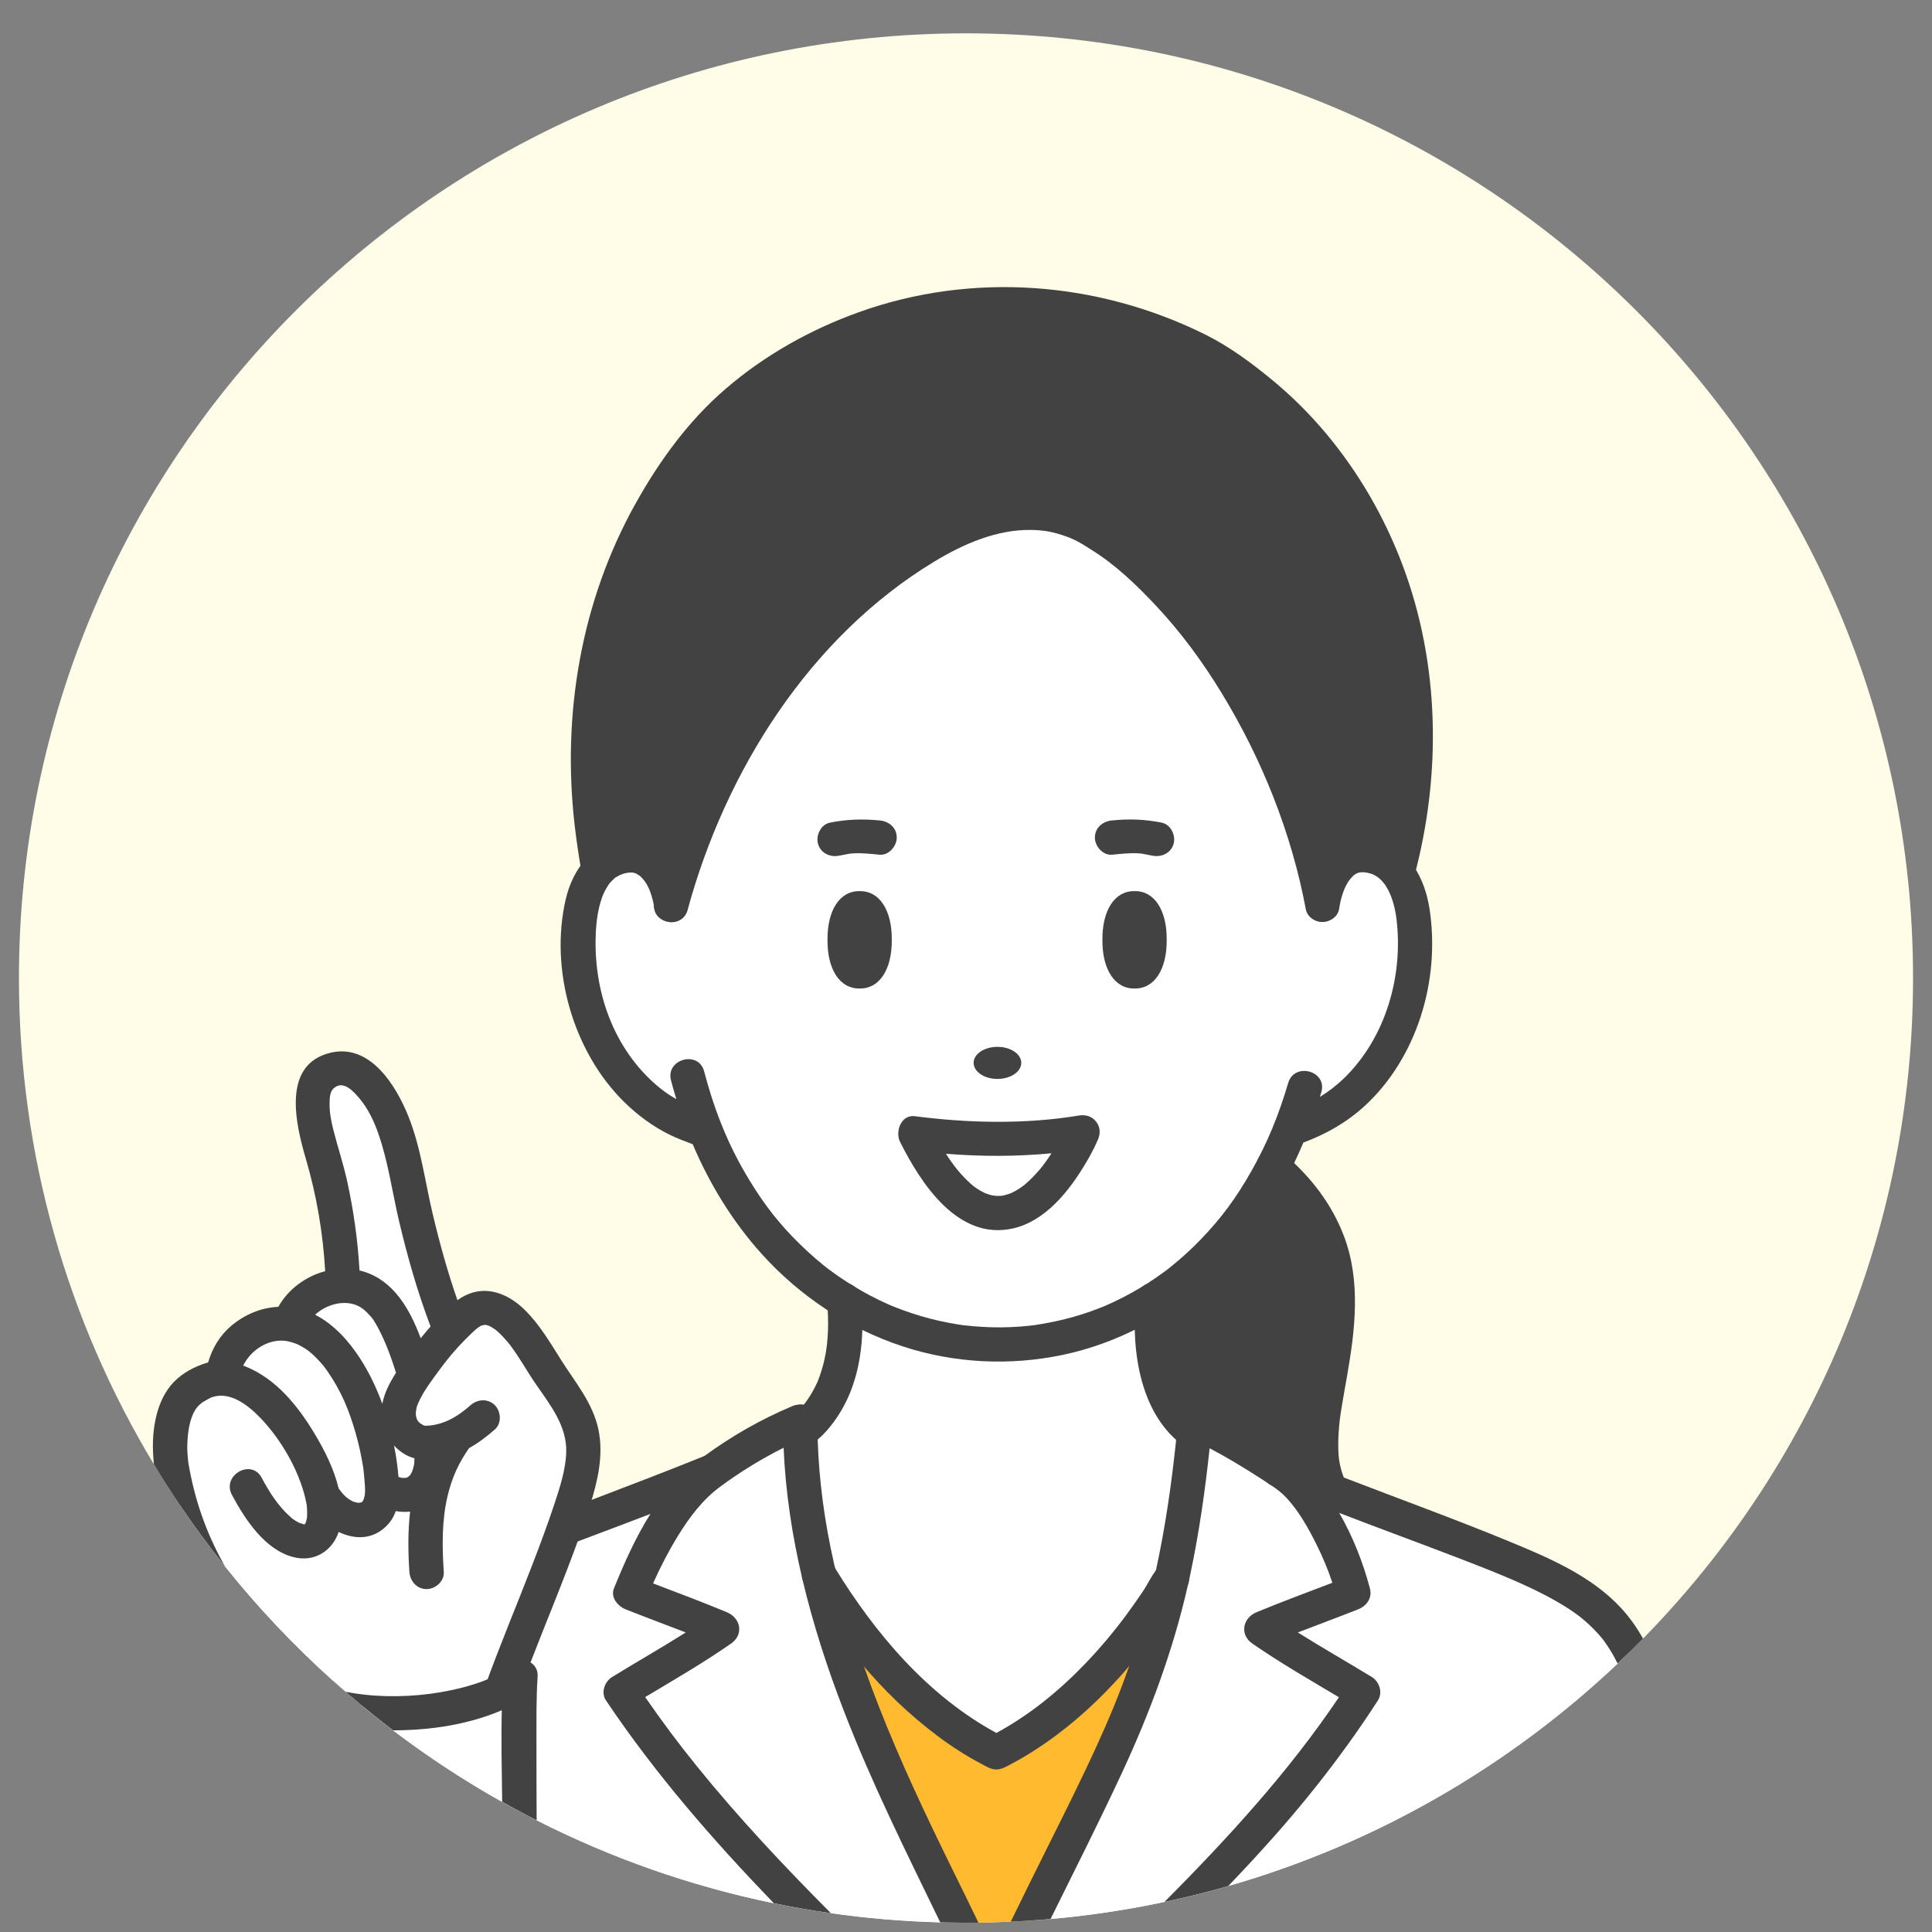
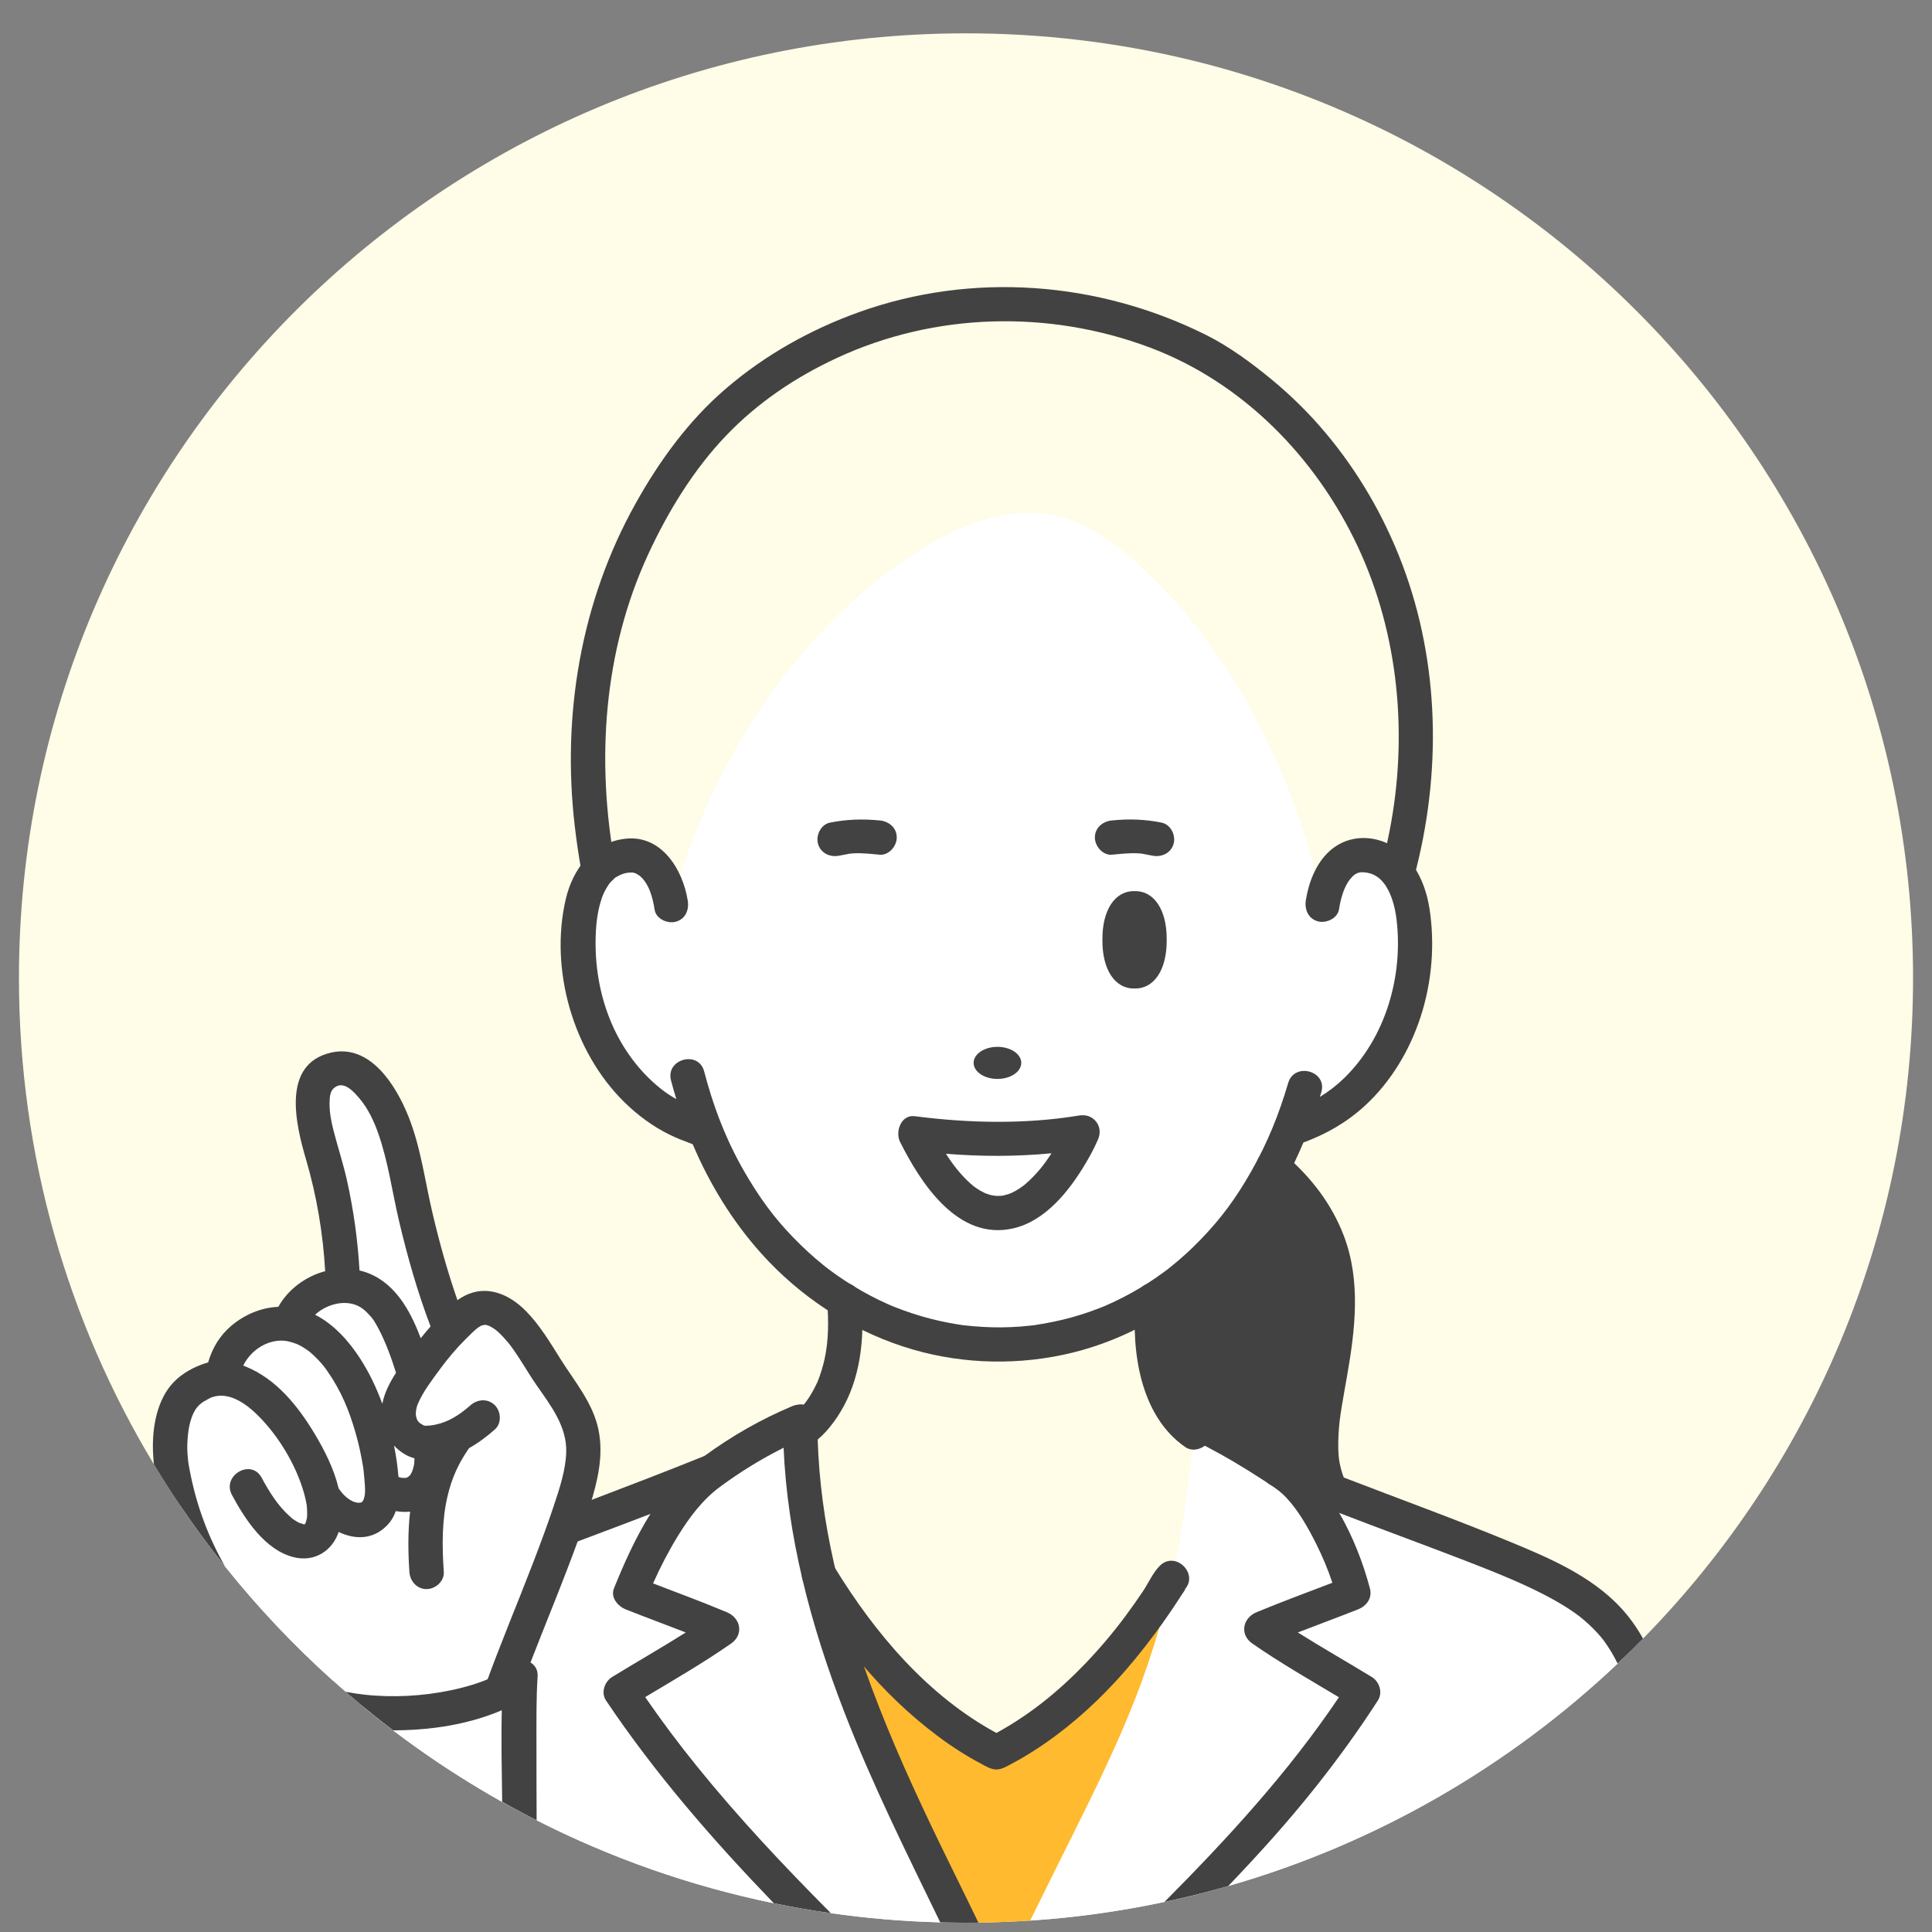
<svg xmlns="http://www.w3.org/2000/svg" width="51" height="51" viewBox="0 0 51 51" fill="none">
  <rect x="0" y="0" width="51" height="51" fill="#808080" stroke="none" />
  <path d="M50.5 25.818C50.5 32.605 47.782 38.759 43.372 43.255C43.263 43.366 43.153 43.476 43.042 43.586C42.929 43.696 42.815 43.806 42.701 43.914C39.834 46.626 36.324 48.668 32.422 49.786C32.14 49.867 31.856 49.944 31.57 50.015C31.296 50.083 31.019 50.147 30.74 50.206C29.757 50.415 28.753 50.567 27.732 50.657C27.554 50.672 27.376 50.686 27.198 50.698C27.026 50.709 26.854 50.719 26.682 50.727C26.398 50.74 26.114 50.749 25.828 50.753C25.719 50.754 25.609 50.755 25.5 50.755C25.442 50.755 25.384 50.755 25.326 50.754C25.157 50.753 24.988 50.75 24.82 50.746C23.843 50.72 22.879 50.638 21.933 50.503C21.426 50.431 20.924 50.343 20.427 50.241C18.22 49.787 16.119 49.043 14.166 48.051C14.014 47.974 13.863 47.895 13.713 47.814C13.56 47.733 13.407 47.649 13.256 47.564C13.061 47.455 12.868 47.343 12.678 47.229C12.307 47.008 11.943 46.778 11.585 46.538C11.174 46.263 10.771 45.975 10.378 45.677C10.172 45.521 9.97 45.362 9.769 45.2H9.769C9.694 45.139 9.62 45.079 9.546 45.017C9.417 44.911 9.29 44.803 9.164 44.694C9.15 44.682 9.136 44.67 9.122 44.658C9.01 44.562 8.899 44.464 8.789 44.365C7.758 43.44 6.805 42.431 5.94 41.349C5.527 40.832 5.134 40.298 4.763 39.749C4.52 39.391 4.287 39.026 4.063 38.655C1.801 34.905 0.5 30.513 0.5 25.818C0.5 12.045 11.693 0.88 25.5 0.88C39.307 0.88 50.5 12.045 50.5 25.818Z" fill="#FFFCE7" />
-   <path d="M31.521 37.811C31.373 39.307 31.181 40.552 30.938 41.653C29.822 43.464 28.268 45.279 26.303 46.257C24.307 45.264 22.737 43.409 21.621 41.572C21.328 40.332 21.143 39.059 21.127 37.773C21.32 37.65 22.512 36.783 22.287 34.331C24.805 35.873 27.916 35.885 30.434 34.32C30.199 36.828 31.374 37.71 31.522 37.81L31.521 37.811Z" fill="white" />
  <path d="M36.889 23.037C37.13 23.348 37.265 23.784 37.318 24.262C37.444 25.418 37.215 26.623 36.684 27.606C36.154 28.589 35.324 29.342 34.383 29.695L34.066 29.799C33.926 30.152 33.772 30.488 33.606 30.807C32.792 32.373 31.686 33.542 30.433 34.32C27.915 35.885 24.803 35.872 22.286 34.331C20.759 33.396 19.45 31.898 18.624 29.848L18.236 29.703C17.295 29.351 16.465 28.598 15.934 27.615C15.404 26.632 15.176 25.427 15.301 24.27C15.358 23.746 15.516 23.271 15.803 22.959C16.007 22.737 16.277 22.597 16.622 22.58C17.239 22.549 17.618 23.218 17.717 23.89C18.759 20.04 21.182 16.394 24.433 14.433C26.596 13.111 28.082 13.464 29.046 14.126C29.046 14.126 29.621 14.443 30.294 15.128C32.781 17.457 34.391 21.078 34.908 23.885C35.007 23.212 35.38 22.541 35.998 22.572C36.387 22.591 36.679 22.765 36.89 23.038L36.889 23.037Z" fill="white" />
  <path d="M35.141 39.356V39.357C34.718 39.193 34.305 39.029 33.915 38.871L33.775 38.811C32.864 38.204 32.064 37.77 31.595 37.534L31.551 37.509C31.541 37.611 31.532 37.712 31.522 37.811C31.374 37.71 30.2 36.829 30.434 34.321C31.686 33.543 32.792 32.374 33.606 30.808C37.081 33.761 34.001 37.221 35.141 39.356L35.141 39.356Z" fill="#424242" />
-   <path d="M31.767 9.313C36.391 11.986 38.374 17.565 36.889 23.038C36.678 22.766 36.386 22.591 35.998 22.572C35.38 22.541 35.006 23.212 34.908 23.885C34.39 21.079 32.78 17.457 30.294 15.128C29.621 14.444 29.046 14.126 29.046 14.126C28.082 13.465 26.596 13.111 24.433 14.433C21.181 16.395 18.757 20.042 17.716 23.893C17.618 23.221 17.24 22.55 16.621 22.581C16.277 22.597 16.007 22.737 15.803 22.959L15.8 22.956C14.969 18.478 16.025 14.729 18.328 11.777C20.708 8.728 26.314 6.495 31.768 9.313H31.767Z" fill="#424242" />
  <path d="M30.937 41.653C30.836 42.112 30.725 42.547 30.605 42.964C29.862 45.559 28.761 47.501 27.198 50.698C27.026 50.709 26.854 50.719 26.682 50.727C26.398 50.74 26.114 50.749 25.828 50.753C25.719 50.754 25.609 50.755 25.5 50.755C25.442 50.755 25.384 50.755 25.326 50.754C24.294 48.633 22.887 45.922 21.992 42.953C21.855 42.498 21.73 42.038 21.62 41.572C21.68 41.671 21.742 41.77 21.805 41.869C21.832 41.913 21.86 41.957 21.889 42C21.895 42.011 21.902 42.022 21.91 42.033C21.931 42.066 21.952 42.098 21.974 42.131C21.991 42.157 22.008 42.182 22.025 42.208C22.045 42.238 22.065 42.267 22.085 42.297C22.189 42.45 22.295 42.603 22.405 42.754C22.405 42.754 22.406 42.754 22.406 42.755C22.438 42.798 22.47 42.842 22.502 42.885C22.502 42.886 22.502 42.886 22.503 42.887C22.528 42.92 22.552 42.953 22.577 42.985C22.631 43.057 22.686 43.129 22.741 43.199C22.762 43.226 22.783 43.252 22.804 43.279C22.839 43.324 22.876 43.368 22.912 43.413C22.938 43.446 22.965 43.478 22.992 43.511C23.002 43.523 23.012 43.535 23.022 43.548C23.05 43.581 23.079 43.615 23.108 43.649C23.118 43.662 23.129 43.674 23.14 43.687C23.169 43.721 23.198 43.755 23.227 43.788C23.266 43.832 23.305 43.876 23.344 43.92C23.387 43.968 23.431 44.017 23.476 44.065C23.483 44.073 23.491 44.081 23.498 44.089C23.535 44.129 23.572 44.168 23.609 44.208C23.631 44.231 23.654 44.255 23.677 44.279C23.754 44.358 23.832 44.437 23.912 44.515C23.943 44.546 23.974 44.576 24.006 44.606C24.108 44.704 24.211 44.8 24.317 44.894C24.385 44.954 24.453 45.014 24.523 45.072C24.524 45.073 24.525 45.074 24.526 45.075C24.564 45.106 24.601 45.138 24.638 45.168C24.645 45.174 24.652 45.18 24.659 45.185C24.696 45.215 24.733 45.245 24.77 45.274C24.809 45.305 24.848 45.336 24.888 45.366C24.905 45.38 24.922 45.393 24.939 45.405C24.973 45.432 25.008 45.458 25.044 45.483C25.088 45.516 25.132 45.548 25.177 45.58C25.221 45.612 25.266 45.643 25.311 45.673C25.311 45.674 25.311 45.674 25.312 45.674C25.354 45.703 25.395 45.731 25.436 45.758C25.54 45.826 25.646 45.892 25.752 45.956C25.788 45.978 25.825 45.999 25.861 46.02C25.915 46.051 25.97 46.082 26.024 46.112C26.064 46.134 26.104 46.156 26.144 46.177C26.196 46.204 26.249 46.231 26.302 46.258C26.351 46.233 26.399 46.209 26.447 46.183C26.491 46.161 26.533 46.138 26.576 46.114C26.588 46.108 26.601 46.101 26.613 46.094C26.648 46.075 26.682 46.056 26.716 46.036C26.773 46.003 26.831 45.97 26.887 45.935C26.93 45.91 26.972 45.883 27.013 45.857C27.015 45.856 27.017 45.855 27.02 45.853C27.064 45.825 27.107 45.797 27.151 45.769C27.194 45.74 27.236 45.712 27.279 45.683C27.336 45.645 27.392 45.605 27.448 45.565C27.484 45.539 27.52 45.514 27.555 45.488C27.598 45.456 27.64 45.425 27.683 45.392C27.688 45.388 27.693 45.384 27.699 45.38C27.736 45.352 27.773 45.323 27.81 45.294C27.858 45.256 27.907 45.217 27.954 45.178C27.987 45.151 28.02 45.124 28.052 45.097C28.105 45.052 28.159 45.007 28.211 44.961C28.239 44.937 28.266 44.913 28.293 44.889C28.308 44.876 28.323 44.862 28.338 44.848C28.519 44.686 28.695 44.517 28.865 44.343C28.89 44.318 28.914 44.293 28.938 44.268C28.984 44.22 29.029 44.172 29.075 44.124C29.08 44.118 29.086 44.112 29.091 44.107C29.136 44.059 29.18 44.011 29.223 43.962C29.26 43.922 29.296 43.881 29.332 43.84C29.354 43.816 29.375 43.792 29.396 43.767C29.43 43.729 29.462 43.69 29.495 43.652C29.5 43.646 29.505 43.64 29.509 43.635C29.543 43.595 29.577 43.555 29.61 43.514C29.626 43.495 29.642 43.477 29.656 43.458C29.677 43.434 29.697 43.409 29.717 43.384C29.741 43.354 29.765 43.324 29.789 43.294C29.858 43.208 29.925 43.122 29.991 43.035C30.025 42.991 30.057 42.947 30.09 42.904C30.122 42.861 30.153 42.819 30.184 42.776C30.185 42.775 30.186 42.773 30.187 42.772C30.189 42.769 30.191 42.767 30.193 42.764C30.225 42.721 30.256 42.677 30.287 42.634C30.362 42.528 30.436 42.422 30.508 42.315C30.543 42.264 30.578 42.213 30.611 42.162C30.64 42.119 30.669 42.075 30.697 42.032C30.715 42.004 30.733 41.977 30.75 41.949C30.778 41.906 30.805 41.864 30.832 41.821C30.867 41.765 30.902 41.709 30.937 41.653C30.937 41.653 30.937 41.653 30.937 41.653Z" fill="#FFBA2F" />
  <path d="M39.843 41.178C39.002 40.826 37.25 40.175 35.55 39.517C35.413 39.464 35.276 39.41 35.14 39.357C35.063 39.327 34.986 39.297 34.909 39.267C34.793 39.221 34.677 39.176 34.563 39.131C34.529 39.117 34.496 39.104 34.463 39.091C34.43 39.078 34.396 39.065 34.363 39.051C34.312 39.031 34.262 39.011 34.212 38.991C34.112 38.95 34.013 38.911 33.915 38.872L33.775 38.811C33.646 38.725 33.52 38.643 33.396 38.563C33.309 38.508 33.224 38.455 33.139 38.403C33.112 38.386 33.084 38.368 33.056 38.352C32.995 38.314 32.934 38.277 32.874 38.242C32.827 38.213 32.781 38.185 32.735 38.159C32.686 38.13 32.638 38.102 32.59 38.074C32.367 37.945 32.163 37.832 31.983 37.735C31.977 37.732 31.971 37.729 31.965 37.726C31.826 37.651 31.703 37.588 31.596 37.534L31.551 37.509C31.542 37.61 31.532 37.711 31.522 37.811C31.516 37.874 31.51 37.937 31.503 37.999C31.494 38.089 31.485 38.177 31.475 38.265C31.469 38.319 31.463 38.372 31.458 38.425C31.452 38.475 31.446 38.524 31.44 38.573C31.417 38.776 31.392 38.974 31.367 39.168C31.361 39.217 31.354 39.265 31.348 39.313C31.341 39.361 31.335 39.408 31.328 39.455C31.314 39.558 31.299 39.66 31.284 39.76C31.278 39.8 31.272 39.84 31.266 39.88C31.259 39.923 31.253 39.967 31.246 40.01C31.237 40.07 31.227 40.13 31.217 40.19C31.209 40.243 31.2 40.296 31.191 40.348C31.185 40.386 31.178 40.424 31.172 40.462C31.165 40.5 31.158 40.538 31.152 40.575C31.139 40.65 31.125 40.725 31.111 40.798C31.091 40.909 31.07 41.018 31.049 41.126C31.043 41.156 31.037 41.185 31.031 41.215C31.001 41.364 30.97 41.509 30.938 41.653C30.837 42.112 30.726 42.547 30.606 42.964C29.863 45.559 28.762 47.501 27.199 50.698C27.377 50.686 27.555 50.672 27.733 50.657C28.754 50.567 29.758 50.415 30.741 50.206C31.02 50.147 31.296 50.083 31.571 50.015C31.857 49.944 32.141 49.867 32.423 49.786C36.325 48.668 39.835 46.626 42.702 43.914C42.816 43.806 42.93 43.696 43.043 43.586C42.458 42.464 41.52 41.88 39.844 41.178H39.843Z" fill="white" />
  <path d="M21.62 41.572C21.603 41.5 21.587 41.429 21.571 41.358C21.56 41.309 21.549 41.261 21.539 41.212C21.533 41.189 21.528 41.166 21.523 41.144C21.523 41.139 21.522 41.136 21.521 41.132C21.515 41.104 21.509 41.076 21.504 41.048C21.495 41.007 21.486 40.965 21.478 40.923C21.477 40.919 21.476 40.915 21.475 40.911C21.466 40.869 21.458 40.828 21.45 40.785C21.445 40.756 21.439 40.725 21.433 40.696C21.427 40.666 21.422 40.636 21.416 40.606C21.394 40.486 21.373 40.366 21.353 40.245C21.349 40.223 21.346 40.201 21.342 40.178C21.338 40.156 21.335 40.134 21.332 40.112C21.33 40.1 21.328 40.089 21.326 40.078C21.32 40.039 21.314 40.001 21.309 39.962C21.307 39.951 21.305 39.94 21.304 39.929C21.304 39.928 21.304 39.928 21.304 39.927C21.303 39.923 21.303 39.921 21.302 39.917C21.301 39.907 21.299 39.896 21.298 39.885C21.289 39.824 21.28 39.763 21.272 39.702C21.271 39.698 21.271 39.694 21.27 39.69C21.267 39.661 21.263 39.632 21.259 39.603C21.255 39.576 21.252 39.549 21.249 39.522C21.245 39.498 21.243 39.475 21.24 39.452C21.231 39.372 21.222 39.293 21.213 39.214C21.207 39.156 21.201 39.098 21.196 39.04C21.192 38.994 21.187 38.948 21.183 38.902C21.181 38.877 21.179 38.852 21.177 38.827C21.175 38.798 21.172 38.77 21.17 38.742C21.167 38.7 21.164 38.657 21.161 38.615C21.16 38.597 21.158 38.579 21.157 38.561C21.157 38.557 21.157 38.553 21.157 38.549C21.155 38.522 21.153 38.495 21.151 38.468C21.151 38.463 21.151 38.458 21.151 38.453C21.146 38.382 21.143 38.311 21.14 38.239C21.136 38.161 21.133 38.083 21.131 38.005C21.131 37.996 21.131 37.988 21.131 37.979C21.129 37.91 21.128 37.842 21.126 37.773C21.125 37.687 21.125 37.602 21.125 37.517C21 37.57 20.849 37.633 20.672 37.715C20.665 37.719 20.657 37.722 20.65 37.726C20.257 37.909 19.739 38.183 19.095 38.63C19.012 38.688 18.926 38.749 18.838 38.813L18.714 38.871C18.375 39.008 18.019 39.15 17.655 39.292C16.922 39.579 16.158 39.871 15.444 40.144C15.255 40.216 15.07 40.286 14.89 40.355C14.698 40.429 14.511 40.5 14.331 40.569C13.696 40.813 13.154 41.024 12.786 41.178C12.374 41.35 12.006 41.516 11.678 41.684C11.51 41.77 11.353 41.856 11.205 41.944C10.132 42.584 9.55 43.328 9.171 44.667C9.169 44.676 9.166 44.685 9.164 44.694C9.29 44.803 9.417 44.91 9.546 45.017C9.62 45.078 9.694 45.139 9.769 45.199H9.769C9.97 45.362 10.172 45.52 10.378 45.676C10.771 45.975 11.174 46.262 11.585 46.538C11.943 46.777 12.307 47.008 12.678 47.229C12.868 47.343 13.061 47.455 13.256 47.564C13.407 47.649 13.56 47.732 13.713 47.814C13.863 47.895 14.014 47.973 14.166 48.051C16.119 49.043 18.22 49.787 20.427 50.241C20.924 50.343 21.426 50.43 21.933 50.502C22.879 50.637 23.843 50.719 24.82 50.745C24.988 50.75 25.157 50.753 25.326 50.754C24.294 48.632 22.887 45.922 21.992 42.952C21.855 42.498 21.73 42.037 21.62 41.572Z" fill="white" />
  <path d="M21.933 50.503C21.426 50.431 20.924 50.343 20.427 50.241C18.817 48.57 17.294 46.822 15.996 44.887C15.857 44.68 15.96 44.39 16.159 44.268C16.805 43.872 17.462 43.497 18.102 43.093C17.576 42.889 17.047 42.693 16.523 42.486C16.317 42.405 16.108 42.173 16.207 41.929C16.47 41.278 16.776 40.587 17.169 39.964C17.318 39.728 17.478 39.503 17.654 39.293C17.871 39.034 18.109 38.799 18.375 38.596C18.447 38.542 18.52 38.488 18.593 38.436H18.593C19.311 37.912 20.074 37.473 20.895 37.127C21.001 37.082 21.113 37.064 21.217 37.08C21.303 37.094 21.384 37.132 21.449 37.2C21.474 37.225 21.496 37.255 21.516 37.289C21.532 37.317 21.545 37.348 21.554 37.38C21.61 37.573 21.546 37.827 21.353 37.908C21.279 37.94 21.204 37.972 21.131 38.005C21.032 38.049 20.934 38.095 20.836 38.142C20.786 38.167 20.735 38.191 20.685 38.217C20.102 38.509 19.549 38.849 19.019 39.239C18.548 39.585 18.2 40.049 17.896 40.544C17.649 40.946 17.431 41.366 17.239 41.798C17.891 42.048 18.546 42.29 19.19 42.56C19.553 42.712 19.641 43.148 19.298 43.386C18.565 43.897 17.795 44.341 17.031 44.799C17.462 45.423 17.915 46.031 18.393 46.621C19.494 47.983 20.695 49.26 21.933 50.503Z" fill="#424242" />
  <path d="M21.831 34.32C21.878 34.852 21.875 35.391 21.765 35.883C21.722 36.076 21.664 36.265 21.592 36.449C21.56 36.532 21.614 36.408 21.566 36.508C21.546 36.548 21.528 36.589 21.507 36.628C21.472 36.696 21.434 36.764 21.394 36.829C21.358 36.889 21.318 36.946 21.278 37.003C21.242 37.055 21.236 37.056 21.278 37.005C21.255 37.033 21.233 37.062 21.209 37.089C21.144 37.164 21.076 37.234 21.003 37.3C20.982 37.318 20.938 37.371 20.912 37.376C20.963 37.365 21.008 37.307 20.933 37.358C20.913 37.372 20.892 37.386 20.871 37.398C20.361 37.683 20.818 38.465 21.328 38.18C21.681 37.982 21.97 37.623 22.177 37.286C22.717 36.408 22.827 35.327 22.738 34.321C22.717 34.077 22.545 33.868 22.285 33.868C22.056 33.868 21.809 34.076 21.831 34.321L21.831 34.32Z" fill="#424242" />
  <path d="M31.751 37.42C31.643 37.346 31.843 37.507 31.736 37.408C31.682 37.359 31.628 37.31 31.578 37.257C31.542 37.219 31.51 37.18 31.476 37.141C31.456 37.117 31.408 37.044 31.481 37.148C31.464 37.125 31.447 37.102 31.43 37.079C31.355 36.971 31.287 36.858 31.226 36.742C31.191 36.674 31.159 36.606 31.129 36.536C31.168 36.627 31.116 36.5 31.113 36.493C31.098 36.453 31.084 36.412 31.07 36.371C31.009 36.191 30.962 36.005 30.926 35.817C30.839 35.352 30.843 34.82 30.887 34.321C30.908 34.077 30.663 33.868 30.433 33.868C30.17 33.868 30.001 34.077 29.98 34.321C29.862 35.653 30.089 37.376 31.293 38.202C31.495 38.341 31.796 38.24 31.913 38.04C32.045 37.815 31.953 37.56 31.75 37.421L31.751 37.42Z" fill="#424242" />
  <path d="M18.834 39.307C18.405 39.481 17.973 39.652 17.541 39.82C17.417 39.868 17.294 39.916 17.169 39.964C16.532 40.209 15.89 40.449 15.25 40.69C15.063 40.761 14.876 40.832 14.689 40.904C14.499 40.977 14.311 41.05 14.123 41.124C13.721 41.28 13.32 41.441 12.923 41.607C12.923 41.607 12.922 41.608 12.92 41.608C12.917 41.61 12.914 41.611 12.911 41.612C12.889 41.622 12.844 41.641 12.837 41.644C12.794 41.662 12.751 41.681 12.708 41.699C12.638 41.73 12.569 41.76 12.499 41.792C12.368 41.851 12.237 41.911 12.107 41.975C11.856 42.097 11.608 42.228 11.37 42.374C11.254 42.444 11.14 42.519 11.03 42.597C11.011 42.611 10.938 42.666 10.928 42.673C10.928 42.673 10.928 42.673 10.927 42.674C10.894 42.699 10.861 42.726 10.829 42.753C10.657 42.899 10.496 43.059 10.352 43.233C10.347 43.238 10.321 43.271 10.306 43.291C10.303 43.294 10.301 43.296 10.299 43.298C10.299 43.3 10.298 43.3 10.297 43.301C10.291 43.309 10.286 43.316 10.285 43.318C10.254 43.362 10.223 43.405 10.193 43.45C10.132 43.542 10.075 43.636 10.022 43.732C9.961 43.843 9.907 43.956 9.854 44.072C9.853 44.075 9.851 44.078 9.85 44.08C9.849 44.083 9.849 44.084 9.848 44.087C9.847 44.089 9.845 44.092 9.844 44.095C9.832 44.123 9.821 44.151 9.81 44.18C9.785 44.244 9.762 44.308 9.739 44.372C9.697 44.492 9.658 44.613 9.623 44.735C9.595 44.828 9.57 44.923 9.545 45.017C9.417 44.911 9.289 44.803 9.163 44.694C9.149 44.682 9.135 44.67 9.121 44.658C9.009 44.562 8.898 44.464 8.789 44.365C9.063 43.49 9.504 42.676 10.226 42.082C10.421 41.921 10.626 41.775 10.838 41.64C11.113 41.464 11.401 41.308 11.696 41.164C12.269 40.885 12.869 40.654 13.456 40.424C13.814 40.284 14.172 40.146 14.531 40.009C14.714 39.938 14.898 39.868 15.081 39.798C15.261 39.73 15.441 39.661 15.621 39.592C16.614 39.213 17.607 38.834 18.593 38.435H18.593C18.777 38.361 18.989 38.472 19.095 38.63C19.12 38.669 19.139 38.709 19.151 38.751C19.221 39.006 19.061 39.216 18.834 39.307Z" fill="#424242" />
  <path d="M42.792 42.448C43.021 42.696 43.212 42.968 43.372 43.255C43.263 43.366 43.153 43.477 43.042 43.586C42.929 43.696 42.815 43.806 42.701 43.914C42.701 43.914 42.701 43.914 42.701 43.913C42.651 43.813 42.598 43.713 42.541 43.617C42.48 43.514 42.413 43.416 42.344 43.318C42.337 43.309 42.318 43.283 42.308 43.271C42.309 43.272 42.31 43.273 42.31 43.273C42.309 43.272 42.308 43.27 42.307 43.269C42.306 43.268 42.305 43.267 42.304 43.266C42.305 43.267 42.305 43.267 42.306 43.268C42.305 43.267 42.304 43.266 42.303 43.265C42.298 43.258 42.293 43.252 42.287 43.245C42.249 43.2 42.212 43.155 42.172 43.112C42.027 42.951 41.867 42.806 41.698 42.671C41.69 42.667 41.59 42.591 41.571 42.578C41.523 42.544 41.475 42.511 41.426 42.479C41.32 42.409 41.211 42.343 41.1 42.279C40.85 42.135 40.591 42.005 40.33 41.883C39.75 41.613 39.216 41.406 38.591 41.164C37.516 40.749 36.43 40.355 35.354 39.938C35.233 39.891 35.112 39.844 34.992 39.796C34.971 39.788 34.95 39.78 34.929 39.771C34.827 39.731 34.725 39.69 34.623 39.649C34.263 39.505 33.905 39.356 33.549 39.203C33.548 39.203 33.547 39.202 33.547 39.202C33.511 39.186 33.479 39.164 33.453 39.139C33.309 39.003 33.289 38.743 33.384 38.582C33.388 38.576 33.392 38.57 33.396 38.563C33.533 38.352 33.786 38.326 34.004 38.42C34.015 38.425 34.049 38.439 34.079 38.451C34.096 38.459 34.112 38.465 34.12 38.469C34.121 38.469 34.121 38.47 34.122 38.47C34.123 38.47 34.123 38.471 34.124 38.471C34.124 38.471 34.125 38.471 34.125 38.471C34.125 38.471 34.125 38.471 34.126 38.471C34.215 38.508 34.305 38.543 34.394 38.579C34.413 38.587 34.431 38.594 34.449 38.601C34.612 38.666 34.775 38.73 34.937 38.794C34.962 38.804 34.987 38.814 35.013 38.824C35.165 38.884 35.318 38.943 35.471 39.002H35.472L35.472 39.002C36.936 39.568 38.414 40.102 39.865 40.701C40.907 41.131 42.013 41.605 42.792 42.448H42.792Z" fill="#424242" />
-   <path d="M32.004 37.509C31.997 37.585 31.989 37.66 31.982 37.736C31.98 37.761 31.977 37.787 31.975 37.813V37.814C31.971 37.846 31.968 37.877 31.965 37.909C31.954 38.017 31.943 38.124 31.931 38.231C31.813 39.343 31.655 40.45 31.424 41.544C31.413 41.597 31.401 41.65 31.39 41.704C31.39 41.704 31.39 41.704 31.39 41.704C31.382 41.739 31.374 41.774 31.366 41.808C30.974 43.552 30.354 45.217 29.599 46.837C29 48.122 28.36 49.387 27.732 50.657C27.554 50.673 27.376 50.686 27.198 50.698C27.026 50.71 26.854 50.719 26.682 50.727C27 50.072 27.323 49.42 27.648 48.769C28.085 47.893 28.524 47.019 28.931 46.129C29.259 45.415 29.543 44.736 29.806 43.983C29.834 43.904 29.861 43.824 29.888 43.743C29.997 43.422 30.096 43.098 30.187 42.772C30.31 42.335 30.418 41.895 30.514 41.452C30.761 40.318 30.927 39.166 31.047 38.01C31.064 37.843 31.081 37.675 31.097 37.509C31.1 37.475 31.106 37.442 31.114 37.41C31.157 37.249 31.267 37.118 31.427 37.073C31.453 37.065 31.482 37.061 31.512 37.059C31.513 37.059 31.514 37.059 31.515 37.059C31.518 37.059 31.522 37.058 31.526 37.058C31.534 37.057 31.542 37.056 31.55 37.056C31.558 37.056 31.565 37.056 31.572 37.056C31.794 37.069 32.026 37.273 32.004 37.508V37.509Z" fill="#424242" />
  <path d="M36.373 44.888C35.864 45.677 35.314 46.437 34.729 47.173C34.006 48.084 33.227 48.947 32.422 49.787C32.14 49.868 31.856 49.944 31.57 50.015C31.296 50.083 31.019 50.147 30.74 50.206C32.412 48.522 34.016 46.778 35.344 44.803C34.574 44.343 33.797 43.898 33.059 43.386C32.718 43.151 32.802 42.712 33.167 42.56C33.83 42.284 34.502 42.037 35.171 41.781C35.056 41.432 34.913 41.093 34.749 40.764C34.531 40.327 34.28 39.882 33.954 39.533C33.832 39.402 33.694 39.3 33.548 39.203C33.517 39.181 33.484 39.16 33.452 39.139C33.413 39.114 33.375 39.089 33.336 39.064C33.073 38.893 32.806 38.727 32.536 38.568C32.337 38.45 32.135 38.34 31.931 38.231C31.889 38.208 31.846 38.185 31.803 38.163C31.703 38.109 31.602 38.055 31.502 38C31.442 37.967 31.381 37.933 31.322 37.9C31.116 37.784 31.068 37.587 31.117 37.413C31.161 37.261 31.278 37.127 31.429 37.077H31.43C31.456 37.068 31.483 37.062 31.512 37.059C31.513 37.059 31.514 37.059 31.515 37.059C31.518 37.059 31.522 37.058 31.526 37.058C31.534 37.057 31.542 37.056 31.55 37.056C31.558 37.056 31.565 37.056 31.572 37.056C31.639 37.059 31.709 37.078 31.779 37.118C32.202 37.355 32.635 37.572 33.052 37.82C33.386 38.019 33.749 38.217 34.078 38.451C34.218 38.551 34.352 38.657 34.475 38.773C34.529 38.824 34.581 38.876 34.63 38.93C34.727 39.037 34.82 39.15 34.909 39.267C35.034 39.431 35.151 39.603 35.261 39.782C35.293 39.833 35.323 39.885 35.353 39.937C35.715 40.564 35.985 41.258 36.162 41.929C36.23 42.187 36.075 42.395 35.845 42.485C35.318 42.693 34.787 42.889 34.259 43.093C34.902 43.497 35.562 43.872 36.211 44.268C36.413 44.391 36.508 44.678 36.373 44.887V44.888Z" fill="#424242" />
  <path d="M25.828 50.753C25.718 50.754 25.609 50.755 25.5 50.755C25.442 50.755 25.384 50.755 25.326 50.754C25.157 50.753 24.988 50.75 24.82 50.746C23.93 48.909 23.017 47.085 22.281 45.177C21.84 44.038 21.459 42.867 21.179 41.674C20.911 40.538 20.735 39.383 20.685 38.217C20.681 38.115 20.677 38.014 20.675 37.912C20.674 37.846 20.672 37.781 20.672 37.716C20.671 37.685 20.671 37.654 20.671 37.624C20.671 37.588 20.671 37.553 20.671 37.517C20.672 37.189 20.96 37.046 21.211 37.088C21.3 37.102 21.384 37.14 21.449 37.2C21.498 37.246 21.537 37.305 21.558 37.376C21.571 37.419 21.578 37.466 21.578 37.517C21.578 37.679 21.58 37.84 21.585 38.001C21.619 39.097 21.77 40.184 22.012 41.255C22.023 41.302 22.034 41.349 22.045 41.397C22.045 41.397 22.045 41.398 22.045 41.398C22.046 41.404 22.048 41.411 22.05 41.417C22.056 41.445 22.062 41.473 22.069 41.501C22.069 41.501 22.069 41.502 22.069 41.502C22.17 41.923 22.282 42.34 22.406 42.754C22.406 42.754 22.406 42.754 22.406 42.755C22.53 43.171 22.665 43.585 22.809 43.995C23.314 45.434 23.933 46.836 24.59 48.212C24.996 49.062 25.419 49.904 25.828 50.753H25.828Z" fill="#424242" />
  <path d="M31.258 41.973C31.671 41.56 31.03 40.92 30.616 41.333C30.436 41.512 30.313 41.794 30.171 42.006C30.022 42.228 29.867 42.448 29.708 42.662C29.386 43.095 29.037 43.508 28.665 43.898C27.968 44.627 27.188 45.264 26.302 45.746C24.484 44.758 23.104 43.123 22.035 41.381C21.862 40.998 21.166 41.06 21.166 41.571C21.166 41.791 21.355 42.008 21.469 42.186C21.601 42.389 21.736 42.59 21.875 42.789C22.142 43.168 22.425 43.538 22.724 43.894C23.329 44.617 24.008 45.271 24.764 45.836C25.122 46.104 25.499 46.347 25.895 46.556C26.02 46.623 26.156 46.71 26.302 46.71C26.448 46.71 26.585 46.622 26.71 46.556C26.909 46.451 27.102 46.337 27.291 46.216C28.087 45.708 28.807 45.081 29.446 44.389C29.811 43.994 30.15 43.576 30.471 43.146C30.618 42.949 30.761 42.748 30.899 42.545C30.974 42.436 31.047 42.325 31.119 42.214C31.143 42.177 31.166 42.14 31.19 42.103C31.205 42.079 31.355 41.876 31.258 41.973H31.258Z" fill="#424242" />
  <path d="M37.731 23.964C37.611 23.204 37.21 22.43 36.428 22.188C35.947 22.04 35.444 22.139 35.077 22.485C34.729 22.812 34.544 23.302 34.471 23.764C34.433 24.005 34.533 24.251 34.788 24.321C35.003 24.38 35.307 24.248 35.346 24.005C35.39 23.725 35.478 23.401 35.646 23.201C35.731 23.098 35.792 23.053 35.886 23.032C35.955 23.016 36.071 23.026 36.186 23.061C36.254 23.081 36.364 23.142 36.421 23.196C36.528 23.298 36.559 23.338 36.634 23.475C36.757 23.696 36.831 23.993 36.864 24.262C37.046 25.764 36.58 27.39 35.483 28.459C35.283 28.653 35.069 28.817 34.841 28.956C34.854 28.913 34.867 28.871 34.88 28.828C35.044 28.268 34.169 28.029 34.005 28.588C33.758 29.425 33.464 30.155 33.034 30.913C32.635 31.618 32.237 32.161 31.687 32.728C31.439 32.985 31.174 33.226 30.894 33.449C30.797 33.527 30.853 33.484 30.753 33.558C30.681 33.612 30.608 33.664 30.534 33.715C30.387 33.817 30.237 33.914 30.083 34.005C29.794 34.178 29.493 34.331 29.184 34.466C29.169 34.473 29.162 34.476 29.16 34.477C29.154 34.479 29.143 34.483 29.127 34.49C29.09 34.505 29.053 34.52 29.015 34.534C28.935 34.565 28.854 34.595 28.773 34.624C28.618 34.678 28.46 34.728 28.302 34.772C27.98 34.862 27.653 34.928 27.323 34.978C27.317 34.979 27.312 34.98 27.307 34.981C27.303 34.981 27.297 34.981 27.289 34.983C27.25 34.987 27.212 34.992 27.173 34.996C27.089 35.005 27.005 35.012 26.921 35.019C26.759 35.031 26.596 35.037 26.434 35.039C26.102 35.042 25.772 35.021 25.442 34.984C25.43 34.982 25.416 34.98 25.404 34.979C25.366 34.973 25.329 34.968 25.292 34.962C25.208 34.949 25.124 34.934 25.041 34.918C24.874 34.886 24.708 34.849 24.543 34.806C24.224 34.723 23.911 34.618 23.604 34.497C23.589 34.49 23.554 34.476 23.542 34.471C23.513 34.459 23.484 34.446 23.455 34.434C23.37 34.396 23.285 34.356 23.201 34.316C23.049 34.242 22.9 34.164 22.754 34.081C22.45 33.908 22.157 33.717 21.877 33.507C21.866 33.498 21.83 33.47 21.819 33.462C21.792 33.441 21.765 33.42 21.738 33.398C21.667 33.341 21.597 33.282 21.528 33.223C21.393 33.107 21.262 32.986 21.135 32.862C20.573 32.314 20.183 31.813 19.78 31.15C19.488 30.669 19.254 30.201 19.056 29.709C19.052 29.7 19.049 29.691 19.045 29.683C18.946 29.436 18.856 29.183 18.772 28.92C18.705 28.708 18.644 28.495 18.587 28.28C18.44 27.718 17.564 27.956 17.713 28.521C17.756 28.687 17.804 28.851 17.854 29.015C17.713 28.935 17.576 28.845 17.445 28.741C16.873 28.286 16.428 27.677 16.142 27.008C15.831 26.283 15.698 25.484 15.725 24.698C15.737 24.35 15.777 24.022 15.892 23.691C15.929 23.587 15.988 23.468 16.065 23.355C16.099 23.305 16.086 23.32 16.148 23.256C16.17 23.233 16.193 23.211 16.217 23.19C16.235 23.174 16.241 23.168 16.242 23.166C16.245 23.165 16.254 23.16 16.278 23.146C16.388 23.08 16.489 23.044 16.595 23.036C16.689 23.029 16.707 23.03 16.759 23.048C16.772 23.052 16.782 23.056 16.79 23.059C16.789 23.059 16.883 23.118 16.874 23.109C17.132 23.314 17.23 23.692 17.281 24.016C17.319 24.257 17.622 24.391 17.839 24.331C18.097 24.261 18.194 24.017 18.155 23.775C18.026 22.954 17.464 22.035 16.514 22.14C15.645 22.235 15.118 22.939 14.932 23.746C14.507 25.593 15.124 27.755 16.473 29.086C16.824 29.432 17.231 29.735 17.674 29.952C17.873 30.049 18.079 30.128 18.286 30.205C18.733 31.257 19.334 32.242 20.103 33.096C21.109 34.214 22.398 35.07 23.829 35.541C25.184 35.987 26.651 36.059 28.046 35.767C29.493 35.464 30.832 34.747 31.924 33.759C33.019 32.769 33.837 31.514 34.406 30.16C35.009 29.937 35.55 29.63 36.032 29.187C36.721 28.552 37.214 27.723 37.502 26.837C37.8 25.92 37.883 24.919 37.732 23.966L37.731 23.964ZM16.789 23.058C16.804 23.064 16.843 23.076 16.789 23.058V23.058Z" fill="#424242" />
  <path d="M35.532 39.128C35.517 39.099 35.458 38.971 35.47 39C35.483 39.034 35.438 38.907 35.431 38.885C35.392 38.764 35.364 38.639 35.345 38.514C35.36 38.61 35.339 38.454 35.337 38.431C35.333 38.375 35.33 38.32 35.328 38.264C35.324 38.136 35.326 38.007 35.333 37.879C35.35 37.571 35.374 37.409 35.417 37.14C35.461 36.869 35.511 36.599 35.558 36.328C35.773 35.101 35.929 33.815 35.473 32.62C35.153 31.781 34.605 31.072 33.926 30.489C33.741 30.329 33.467 30.307 33.285 30.489C33.121 30.652 33.098 30.968 33.285 31.129C33.825 31.593 34.313 32.158 34.578 32.809C34.812 33.384 34.877 33.916 34.864 34.525C34.851 35.126 34.769 35.599 34.666 36.185C34.567 36.746 34.456 37.31 34.425 37.879C34.393 38.469 34.473 39.057 34.748 39.586C35.018 40.103 35.801 39.645 35.532 39.129L35.532 39.128Z" fill="#424242" />
  <path d="M26.33 28.481C26.678 28.481 26.959 28.291 26.959 28.057C26.959 27.824 26.678 27.634 26.33 27.634C25.983 27.634 25.701 27.824 25.701 28.057C25.701 28.291 25.983 28.481 26.33 28.481Z" fill="#424242" />
  <path d="M22.151 22.588C22.236 22.571 22.32 22.555 22.405 22.539C22.457 22.53 22.502 22.528 22.424 22.535C22.465 22.531 22.505 22.527 22.547 22.525C22.77 22.515 22.996 22.541 23.218 22.562C23.462 22.585 23.672 22.337 23.672 22.109C23.672 21.845 23.463 21.68 23.218 21.657C22.762 21.614 22.359 21.627 21.91 21.715C21.67 21.763 21.532 22.049 21.593 22.272C21.662 22.522 21.91 22.636 22.151 22.588L22.151 22.588Z" fill="#424242" />
  <path d="M30.664 21.715C30.215 21.626 29.811 21.613 29.356 21.657C29.112 21.68 28.902 21.848 28.902 22.109C28.902 22.336 29.11 22.585 29.356 22.562C29.578 22.541 29.804 22.515 30.027 22.525C30.063 22.527 30.098 22.53 30.134 22.533C30.168 22.536 30.048 22.516 30.152 22.536C30.242 22.553 30.333 22.57 30.423 22.588C30.663 22.635 30.913 22.52 30.981 22.272C31.042 22.05 30.905 21.763 30.664 21.716L30.664 21.715Z" fill="#424242" />
-   <path d="M23.541 24.809C23.548 25.595 23.211 26.105 22.692 26.094C22.174 26.105 21.837 25.595 21.844 24.809C21.837 24.023 22.174 23.512 22.692 23.524C23.211 23.512 23.548 24.023 23.541 24.809Z" fill="#424242" />
  <path d="M30.798 24.809C30.805 25.595 30.468 26.105 29.95 26.094C29.431 26.105 29.094 25.595 29.101 24.809C29.094 24.023 29.431 23.512 29.95 23.524C30.468 23.512 30.805 24.023 30.798 24.809Z" fill="#424242" />
  <path d="M37.327 23.158C38.054 20.455 38.013 17.526 37.016 14.895C36.537 13.633 35.861 12.463 34.992 11.428C34.567 10.921 34.094 10.453 33.584 10.031C33.04 9.583 32.453 9.148 31.82 8.833C28.983 7.424 25.665 7.167 22.671 8.241C21.391 8.701 20.194 9.372 19.162 10.258C18.18 11.099 17.404 12.169 16.777 13.293C15.332 15.88 14.83 18.874 15.172 21.804C15.222 22.23 15.285 22.654 15.362 23.076C15.406 23.317 15.699 23.453 15.92 23.392C16.174 23.322 16.281 23.076 16.237 22.835C15.734 20.089 15.926 17.199 17.106 14.642C17.627 13.513 18.303 12.403 19.166 11.5C19.998 10.63 20.997 9.957 22.094 9.448C24.681 8.248 27.684 8.174 30.347 9.171C32.809 10.093 34.744 12.082 35.847 14.439C36.928 16.751 37.17 19.425 36.684 21.922C36.619 22.257 36.541 22.588 36.452 22.918C36.301 23.481 37.176 23.721 37.327 23.158V23.158Z" fill="#424242" />
-   <path d="M18.153 24.014C19.149 20.359 21.367 16.82 24.662 14.825C25.444 14.351 26.32 13.976 27.213 13.989C27.548 13.994 27.796 14.035 28.151 14.163C28.177 14.172 28.203 14.182 28.229 14.192C28.356 14.24 28.15 14.154 28.272 14.21C28.333 14.237 28.393 14.266 28.453 14.297C28.58 14.364 28.697 14.442 28.818 14.518C29.456 14.916 29.996 15.437 30.515 15.989C31.171 16.688 31.739 17.461 32.238 18.278C33.31 20.031 34.093 21.985 34.471 24.006C34.515 24.246 34.806 24.382 35.028 24.321C35.281 24.252 35.39 24.006 35.345 23.765C34.99 21.863 34.271 20.01 33.319 18.327C32.809 17.426 32.217 16.568 31.542 15.781C30.919 15.053 30.215 14.333 29.404 13.814C28.91 13.498 28.391 13.232 27.803 13.139C26.857 12.991 25.938 13.197 25.072 13.583C24.114 14.009 23.237 14.644 22.445 15.323C21.67 15.988 20.977 16.74 20.354 17.547C18.929 19.391 17.89 21.528 17.278 23.773C17.125 24.336 18 24.576 18.153 24.014H18.153Z" fill="#424242" />
  <path d="M28.577 29.887C28.577 29.887 26.518 34.671 24.152 29.917C24.152 29.917 26.532 30.231 28.577 29.887Z" fill="white" />
  <path d="M29.015 29.767C28.995 29.697 28.963 29.639 28.921 29.593C28.916 29.586 28.91 29.58 28.904 29.574C28.903 29.573 28.902 29.572 28.901 29.571C28.875 29.544 28.843 29.518 28.806 29.497C28.715 29.444 28.592 29.427 28.478 29.448C28.471 29.449 28.464 29.45 28.456 29.451C27.054 29.681 25.561 29.649 24.152 29.465C23.782 29.416 23.625 29.877 23.76 30.145C24.312 31.243 25.286 32.753 26.738 32.428C27.602 32.234 28.234 31.425 28.661 30.704C28.773 30.514 28.881 30.319 28.968 30.116C28.97 30.111 28.972 30.106 28.974 30.101C29.026 29.996 29.043 29.872 29.014 29.767L29.015 29.767ZM25.702 31.314C25.668 31.286 25.686 31.301 25.702 31.314V31.314ZM27.591 30.686C27.573 30.712 27.554 30.737 27.535 30.762C27.535 30.761 27.482 30.829 27.463 30.852C27.341 30.997 27.21 31.135 27.066 31.258C27.048 31.273 27.031 31.287 27.013 31.301C26.979 31.326 26.945 31.351 26.909 31.374C26.875 31.396 26.84 31.417 26.805 31.437C26.791 31.445 26.73 31.475 26.7 31.491C26.674 31.5 26.622 31.521 26.612 31.524C26.574 31.536 26.536 31.546 26.497 31.555C26.481 31.559 26.464 31.561 26.448 31.565C26.401 31.567 26.354 31.571 26.306 31.569C26.265 31.568 26.134 31.539 26.257 31.568C26.215 31.558 26.173 31.552 26.131 31.54C26.111 31.535 26.006 31.495 26.012 31.501C25.968 31.48 25.925 31.458 25.883 31.434C25.826 31.4 25.77 31.364 25.717 31.325C25.715 31.323 25.711 31.321 25.706 31.317C25.672 31.289 25.639 31.26 25.605 31.23C25.481 31.118 25.366 30.994 25.26 30.863C25.156 30.734 25.06 30.598 24.971 30.456C25.894 30.532 26.833 30.532 27.756 30.444C27.748 30.456 27.741 30.468 27.734 30.479C27.688 30.549 27.641 30.618 27.591 30.686H27.591Z" fill="#424242" />
  <path d="M13.739 44.251C13.736 44.287 13.733 44.328 13.731 44.372C13.728 44.45 13.724 44.54 13.722 44.641C13.722 44.641 13.721 44.641 13.722 44.641C13.72 44.72 13.717 44.806 13.716 44.899C13.703 45.592 13.707 46.632 13.713 47.815C13.559 47.733 13.407 47.649 13.256 47.564C13.061 47.455 12.868 47.344 12.677 47.229C12.307 47.008 11.943 46.778 11.585 46.538C11.174 46.263 10.771 45.975 10.378 45.677C10.172 45.521 9.97 45.362 9.769 45.2C9.821 45.204 9.872 45.208 9.923 45.211H9.924C10.053 45.219 10.181 45.223 10.309 45.224C10.364 45.225 10.418 45.225 10.472 45.224C10.53 45.223 10.588 45.222 10.645 45.22C10.674 45.219 10.703 45.218 10.731 45.217C10.78 45.215 10.829 45.212 10.877 45.209C10.891 45.208 10.905 45.208 10.919 45.207C10.97 45.203 11.02 45.2 11.069 45.195C11.097 45.193 11.125 45.19 11.152 45.188C11.239 45.179 11.323 45.17 11.407 45.159C11.429 45.157 11.451 45.154 11.474 45.151C11.494 45.148 11.514 45.145 11.534 45.142C11.561 45.138 11.588 45.134 11.615 45.13C11.675 45.121 11.734 45.111 11.792 45.1C11.818 45.096 11.843 45.092 11.868 45.087C11.886 45.083 11.903 45.08 11.92 45.077C11.946 45.072 11.971 45.066 11.997 45.061C12.07 45.046 12.142 45.03 12.212 45.013C12.235 45.007 12.258 45.001 12.281 44.996C12.335 44.982 12.389 44.968 12.441 44.953C12.462 44.947 12.482 44.941 12.503 44.936C12.505 44.936 12.507 44.934 12.509 44.934C12.53 44.927 12.551 44.921 12.572 44.915C12.658 44.889 12.741 44.861 12.819 44.832C12.837 44.826 12.856 44.819 12.873 44.813C12.876 44.812 12.878 44.811 12.881 44.81C12.898 44.803 12.916 44.796 12.933 44.789C12.951 44.782 12.969 44.775 12.987 44.768C13.012 44.758 13.036 44.748 13.06 44.737C13.076 44.73 13.092 44.723 13.107 44.716C13.152 44.696 13.195 44.675 13.236 44.654C13.245 44.65 13.254 44.645 13.263 44.64C13.439 44.548 13.576 44.451 13.664 44.353C13.695 44.319 13.72 44.285 13.739 44.251H13.739Z" fill="white" />
  <path d="M15.393 38.065C15.329 37.429 14.943 36.876 14.569 36.355C14.157 35.78 13.264 33.883 12.284 34.738C12.269 34.751 12.255 34.764 12.24 34.777C12.117 34.886 12 34.999 11.888 35.116C11.879 35.126 11.87 35.135 11.86 35.145C11.87 35.135 11.879 35.126 11.888 35.116C11.38 33.849 10.985 32.289 10.744 31.056C10.559 30.11 10.276 28.946 9.436 28.327C9.231 28.176 8.923 28.169 8.68 28.282C8.429 28.398 8.298 28.633 8.264 28.878C8.182 29.469 8.394 30.06 8.56 30.64C8.847 31.641 9.028 32.901 9.054 33.944C8.424 33.956 7.801 34.38 7.639 34.957C7.566 34.945 7.491 34.939 7.415 34.939C6.794 34.951 6.199 35.362 5.97 35.939C5.97 35.939 5.888 36.135 5.863 36.379C5.867 36.379 5.871 36.379 5.874 36.38C5.885 36.381 5.896 36.383 5.907 36.385C5.896 36.383 5.886 36.381 5.874 36.38C5.871 36.379 5.867 36.379 5.863 36.379C5.791 36.371 5.712 36.371 5.628 36.398C5.628 36.398 5.538 36.419 5.412 36.472C5.207 36.557 4.907 36.726 4.742 37.026C4.53 37.413 4.52 37.797 4.49 38.229C4.49 38.229 4.487 38.827 4.762 39.749C5.133 40.298 5.526 40.832 5.939 41.349C6.804 42.431 7.758 43.44 8.789 44.365C8.898 44.464 9.009 44.562 9.121 44.658C9.135 44.67 9.149 44.682 9.163 44.694C9.289 44.803 9.417 44.911 9.545 45.017C9.619 45.079 9.694 45.14 9.769 45.2H9.769C9.82 45.205 9.872 45.208 9.923 45.211H9.924C9.956 45.213 9.988 45.214 10.021 45.216C10.056 45.218 10.092 45.219 10.128 45.22C10.156 45.221 10.185 45.222 10.213 45.222C10.245 45.223 10.277 45.224 10.308 45.224C10.363 45.225 10.418 45.225 10.472 45.224C10.53 45.223 10.588 45.222 10.645 45.22C10.674 45.219 10.702 45.218 10.731 45.217C10.78 45.215 10.828 45.212 10.877 45.209C10.891 45.208 10.905 45.207 10.919 45.207C10.969 45.203 11.02 45.2 11.069 45.195C11.097 45.193 11.124 45.19 11.152 45.188C11.238 45.179 11.323 45.17 11.406 45.159C11.429 45.156 11.451 45.154 11.473 45.151C11.493 45.148 11.514 45.145 11.534 45.142C11.561 45.138 11.588 45.134 11.615 45.13C11.675 45.121 11.733 45.111 11.792 45.1C11.817 45.096 11.843 45.091 11.868 45.087C11.885 45.083 11.903 45.08 11.919 45.077C11.945 45.072 11.971 45.066 11.997 45.061C12.07 45.046 12.142 45.03 12.212 45.013C12.235 45.007 12.258 45.001 12.281 44.996C12.335 44.982 12.388 44.968 12.44 44.953C12.461 44.947 12.482 44.941 12.503 44.935C12.505 44.935 12.506 44.934 12.508 44.934C12.53 44.927 12.551 44.921 12.572 44.914C12.658 44.889 12.741 44.861 12.819 44.832C12.837 44.826 12.855 44.819 12.873 44.812C12.875 44.812 12.878 44.811 12.88 44.81C12.898 44.803 12.915 44.796 12.932 44.789C12.951 44.782 12.969 44.775 12.987 44.768C13.011 44.758 13.036 44.748 13.06 44.737C13.076 44.73 13.091 44.723 13.107 44.716C13.152 44.696 13.195 44.675 13.236 44.654C13.317 44.428 13.421 44.154 13.539 43.85C13.873 42.989 14.322 41.885 14.689 40.904C14.759 40.716 14.826 40.532 14.889 40.356C14.96 40.16 15.024 39.973 15.081 39.798C15.175 39.51 15.25 39.256 15.296 39.052C15.369 38.728 15.426 38.396 15.393 38.065Z" fill="white" />
  <path d="M14.161 45.971C14.16 46.664 14.163 47.358 14.166 48.051C14.014 47.974 13.863 47.895 13.713 47.814C13.559 47.733 13.407 47.649 13.256 47.564C13.246 46.76 13.227 45.95 13.246 45.146C12.908 45.291 12.555 45.402 12.194 45.484C11.966 45.536 11.736 45.576 11.504 45.606C11.143 45.653 10.778 45.675 10.418 45.677H10.378C10.172 45.521 9.969 45.362 9.769 45.199H9.769C9.694 45.139 9.619 45.078 9.545 45.017C9.417 44.911 9.289 44.803 9.163 44.694C9.149 44.682 9.135 44.67 9.121 44.658C9.129 44.66 9.138 44.661 9.147 44.663C9.155 44.665 9.163 44.666 9.171 44.668C9.319 44.696 9.47 44.718 9.623 44.735C10.385 44.819 11.189 44.77 11.9 44.619C12.103 44.577 12.303 44.526 12.5 44.464C12.585 44.436 12.67 44.408 12.753 44.376C12.767 44.371 12.811 44.353 12.835 44.344C12.837 44.344 12.839 44.343 12.841 44.341C12.849 44.338 12.861 44.332 12.873 44.327C12.887 44.321 12.9 44.315 12.905 44.313C13.034 44.253 13.15 44.181 13.269 44.106C13.27 44.105 13.272 44.103 13.274 44.101C13.289 44.084 13.308 44.068 13.325 44.052C13.329 44.048 13.332 44.045 13.336 44.043C13.338 44.037 13.342 44.03 13.347 44.022C13.393 43.941 13.461 43.884 13.539 43.85C13.687 43.784 13.871 43.8 14.005 43.885C14.123 43.959 14.203 44.084 14.192 44.251C14.154 44.822 14.162 45.398 14.161 45.971Z" fill="#424242" />
  <path d="M8.05 40.225C8.051 40.222 8.056 40.213 8.068 40.195C8.061 40.209 8.053 40.222 8.05 40.225Z" fill="#424242" />
  <path d="M9.55 39.651C9.55 39.651 9.551 39.65 9.552 39.649C9.536 39.648 9.504 39.651 9.55 39.651Z" fill="#424242" />
  <path d="M15.799 37.743C15.65 37.03 15.177 36.481 14.8 35.882C14.519 35.434 14.243 34.969 13.868 34.593C13.442 34.168 12.858 33.911 12.28 34.198C12.209 34.233 12.141 34.275 12.075 34.321C11.816 33.577 11.605 32.816 11.423 32.049C11.219 31.193 11.112 30.299 10.784 29.477C10.458 28.66 9.777 27.547 8.736 27.787C7.418 28.092 7.81 29.693 8.079 30.609C8.36 31.567 8.527 32.558 8.584 33.556C8.069 33.693 7.606 34.033 7.347 34.497C6.893 34.518 6.462 34.697 6.105 34.998C5.794 35.262 5.602 35.594 5.494 35.965C5.494 35.965 5.494 35.965 5.494 35.965C5.478 35.969 5.462 35.974 5.447 35.979C5.13 36.077 4.816 36.244 4.585 36.485C4.141 36.948 4.018 37.678 4.038 38.3C4.042 38.417 4.05 38.536 4.062 38.654C4.286 39.026 4.519 39.391 4.762 39.749C5.133 40.298 5.526 40.832 5.939 41.348C5.918 41.311 5.897 41.273 5.876 41.236C5.428 40.418 5.133 39.57 4.972 38.614C4.972 38.612 4.972 38.61 4.972 38.608C4.969 38.579 4.965 38.55 4.962 38.521C4.957 38.471 4.952 38.422 4.949 38.372C4.946 38.326 4.943 38.279 4.943 38.233C4.946 37.934 4.973 37.593 5.1 37.318C5.16 37.19 5.228 37.104 5.343 37.019C5.344 37.019 5.456 36.951 5.494 36.931C5.519 36.918 5.545 36.906 5.571 36.893C5.576 36.89 5.581 36.888 5.585 36.886C5.585 36.886 5.585 36.886 5.585 36.886C5.586 36.886 5.586 36.886 5.586 36.885C5.59 36.885 5.594 36.883 5.598 36.882C6.072 36.72 6.546 37.089 6.876 37.432C7.357 37.934 7.76 38.598 7.977 39.257C8.009 39.353 8.037 39.451 8.06 39.55C8.07 39.594 8.08 39.639 8.088 39.684C8.091 39.701 8.094 39.719 8.097 39.736V39.737C8.098 39.741 8.099 39.748 8.099 39.759C8.106 39.833 8.11 39.906 8.108 39.979C8.107 40.01 8.105 40.04 8.103 40.07C8.107 40.028 8.11 40.038 8.103 40.07V40.071C8.103 40.071 8.103 40.072 8.102 40.073C8.101 40.077 8.1 40.082 8.099 40.087C8.092 40.115 8.085 40.143 8.078 40.17C8.076 40.178 8.073 40.186 8.068 40.194C8.07 40.192 8.071 40.19 8.073 40.188C8.065 40.202 8.06 40.218 8.049 40.231C8.048 40.233 8.047 40.234 8.045 40.236C8.045 40.236 8.045 40.237 8.044 40.237C8.044 40.237 8.044 40.236 8.045 40.236C8.029 40.236 8.019 40.236 8.015 40.237H8.014C7.978 40.224 7.891 40.193 7.914 40.207C7.866 40.184 7.819 40.156 7.775 40.127C7.689 40.07 7.732 40.102 7.654 40.032C7.334 39.747 7.107 39.381 6.906 39.007C6.63 38.493 5.847 38.949 6.123 39.463C6.467 40.104 6.992 40.916 7.753 41.106C8.306 41.244 8.773 40.936 8.94 40.44C9.357 40.64 9.834 40.653 10.209 40.275C10.321 40.162 10.398 40.03 10.448 39.89C10.574 39.911 10.702 39.917 10.826 39.903C10.765 40.431 10.772 40.968 10.807 41.496C10.824 41.739 11.004 41.948 11.261 41.948C11.494 41.948 11.731 41.741 11.715 41.496C11.669 40.82 11.662 40.135 11.815 39.49C11.93 39.007 12.101 38.632 12.382 38.227C12.626 38.091 12.852 37.92 13.063 37.734C13.247 37.573 13.229 37.26 13.063 37.094C12.88 36.912 12.606 36.932 12.421 37.094C12.193 37.295 11.937 37.478 11.644 37.568C11.511 37.609 11.377 37.636 11.238 37.636C11.23 37.636 11.225 37.636 11.221 37.636C11.202 37.632 11.182 37.626 11.164 37.62C11.185 37.624 11.083 37.566 11.097 37.577C11.031 37.525 11.003 37.479 10.984 37.39C10.966 37.306 10.982 37.175 11.03 37.06C11.169 36.732 11.405 36.429 11.614 36.143C11.819 35.863 12.044 35.598 12.289 35.352C12.393 35.248 12.552 35.09 12.624 35.042C12.648 35.026 12.674 35.011 12.699 34.997C12.701 34.996 12.706 34.993 12.713 34.99C12.723 34.99 12.765 34.98 12.79 34.973C12.8 34.974 12.809 34.975 12.818 34.973C12.819 34.973 12.819 34.973 12.819 34.973C12.845 34.979 12.87 34.985 12.895 34.993C12.897 34.996 12.953 35.019 12.973 35.031C12.991 35.041 13.091 35.111 13.079 35.099C13.153 35.16 13.222 35.227 13.287 35.297C13.329 35.342 13.369 35.388 13.408 35.435C13.423 35.453 13.438 35.471 13.452 35.489C13.462 35.501 13.463 35.502 13.462 35.501C13.464 35.503 13.469 35.511 13.482 35.528C13.729 35.859 13.926 36.223 14.161 36.561C14.533 37.097 14.966 37.648 14.947 38.333C14.932 38.812 14.771 39.292 14.62 39.745C14.451 40.254 14.263 40.756 14.071 41.257C13.651 42.351 13.193 43.431 12.797 44.535C12.715 44.764 12.89 45.03 13.114 45.091C13.365 45.16 13.589 45.006 13.672 44.775C14.073 43.654 14.54 42.556 14.966 41.444C15.18 40.885 15.391 40.323 15.571 39.752C15.774 39.106 15.939 38.418 15.798 37.744L15.799 37.743ZM8.024 40.241C8.022 40.24 8.019 40.239 8.016 40.238C8.017 40.238 8.019 40.239 8.022 40.239C8.026 40.24 8.03 40.24 8.034 40.24C8.03 40.241 8.027 40.241 8.024 40.241ZM8.042 40.239H8.042C8.042 40.239 8.039 40.24 8.037 40.239C8.04 40.239 8.042 40.239 8.044 40.238C8.044 40.239 8.043 40.239 8.042 40.239ZM8.056 40.239L8.057 40.237L8.058 40.237C8.063 40.237 8.07 40.237 8.077 40.238C8.07 40.237 8.063 40.238 8.056 40.239ZM8.802 28.735C9.057 28.491 9.341 28.819 9.497 29.006C9.717 29.268 9.87 29.592 9.983 29.913C10.246 30.659 10.351 31.453 10.531 32.221C10.754 33.167 11.02 34.106 11.366 35.015C11.277 35.117 11.19 35.22 11.106 35.326C10.819 34.56 10.394 33.808 9.596 33.565C9.561 33.555 9.525 33.546 9.49 33.537C9.445 32.743 9.334 31.95 9.163 31.175C9.063 30.722 8.916 30.284 8.802 29.834C8.741 29.595 8.695 29.358 8.7 29.11C8.702 28.98 8.711 28.821 8.801 28.735H8.802ZM10.093 37.059C9.94 36.64 9.747 36.234 9.508 35.864C9.212 35.404 8.814 34.958 8.318 34.706C8.602 34.441 9.057 34.309 9.414 34.456C9.554 34.514 9.665 34.614 9.782 34.748C9.801 34.77 9.82 34.791 9.839 34.812C9.762 34.727 9.838 34.812 9.851 34.832C9.896 34.902 9.937 34.972 9.976 35.044C10.179 35.422 10.325 35.829 10.454 36.237C10.291 36.492 10.147 36.764 10.092 37.059H10.093ZM9.439 39.67C9.381 39.658 9.414 39.669 9.439 39.67V39.67ZM9.631 39.44C9.63 39.453 9.628 39.475 9.627 39.478C9.62 39.513 9.61 39.548 9.599 39.582C9.593 39.595 9.582 39.617 9.575 39.625C9.574 39.627 9.574 39.628 9.573 39.629C9.567 39.635 9.561 39.642 9.555 39.648C9.554 39.648 9.554 39.649 9.553 39.649C9.558 39.649 9.561 39.65 9.561 39.652C9.558 39.652 9.555 39.652 9.551 39.652C9.551 39.652 9.549 39.655 9.55 39.656C9.536 39.659 9.521 39.663 9.506 39.667C9.518 39.663 9.485 39.667 9.448 39.67C9.446 39.67 9.444 39.67 9.442 39.67C9.409 39.663 9.377 39.655 9.345 39.645C9.339 39.643 9.333 39.641 9.329 39.64C9.294 39.624 9.261 39.605 9.228 39.585C9.132 39.526 9.029 39.422 8.955 39.311C8.95 39.303 8.944 39.296 8.938 39.288C8.938 39.288 8.938 39.287 8.938 39.286C8.815 38.769 8.56 38.27 8.298 37.835C7.861 37.11 7.292 36.4 6.486 36.074C6.464 36.065 6.442 36.056 6.42 36.048C6.626 35.628 7.097 35.327 7.567 35.4C7.601 35.405 7.678 35.426 7.725 35.44C7.747 35.446 7.834 35.479 7.834 35.478C7.885 35.501 7.935 35.527 7.983 35.555C8.014 35.574 8.044 35.592 8.074 35.612C8.084 35.618 8.138 35.657 8.144 35.66C8.237 35.733 8.324 35.817 8.405 35.903C8.52 36.026 8.565 36.083 8.645 36.199C9.007 36.718 9.219 37.238 9.39 37.837C9.471 38.12 9.533 38.407 9.581 38.697C9.583 38.709 9.588 38.744 9.59 38.758C9.593 38.776 9.595 38.794 9.597 38.812C9.604 38.873 9.61 38.934 9.615 38.995C9.626 39.141 9.645 39.293 9.633 39.44H9.631ZM10.75 39.003C10.765 38.999 10.771 38.996 10.75 39.003V39.003ZM10.777 38.983C10.765 38.991 10.749 39 10.739 39.006C10.732 39.007 10.723 39.009 10.714 39.01C10.696 39.012 10.7 39.013 10.709 39.014C10.706 39.014 10.702 39.014 10.697 39.014C10.691 39.014 10.604 39.009 10.617 39.014C10.588 39.007 10.559 38.999 10.53 38.991C10.526 38.99 10.523 38.989 10.519 38.988C10.496 38.709 10.457 38.431 10.401 38.158C10.471 38.235 10.552 38.304 10.642 38.362C10.736 38.424 10.836 38.467 10.94 38.495C10.94 38.532 10.939 38.569 10.936 38.606C10.931 38.672 10.936 38.627 10.929 38.662C10.922 38.701 10.913 38.74 10.901 38.779C10.901 38.778 10.883 38.828 10.876 38.85C10.866 38.868 10.847 38.905 10.844 38.911C10.839 38.919 10.836 38.925 10.833 38.931C10.829 38.935 10.825 38.94 10.819 38.946C10.815 38.951 10.792 38.971 10.777 38.984L10.777 38.983Z" fill="#424242" />
</svg>